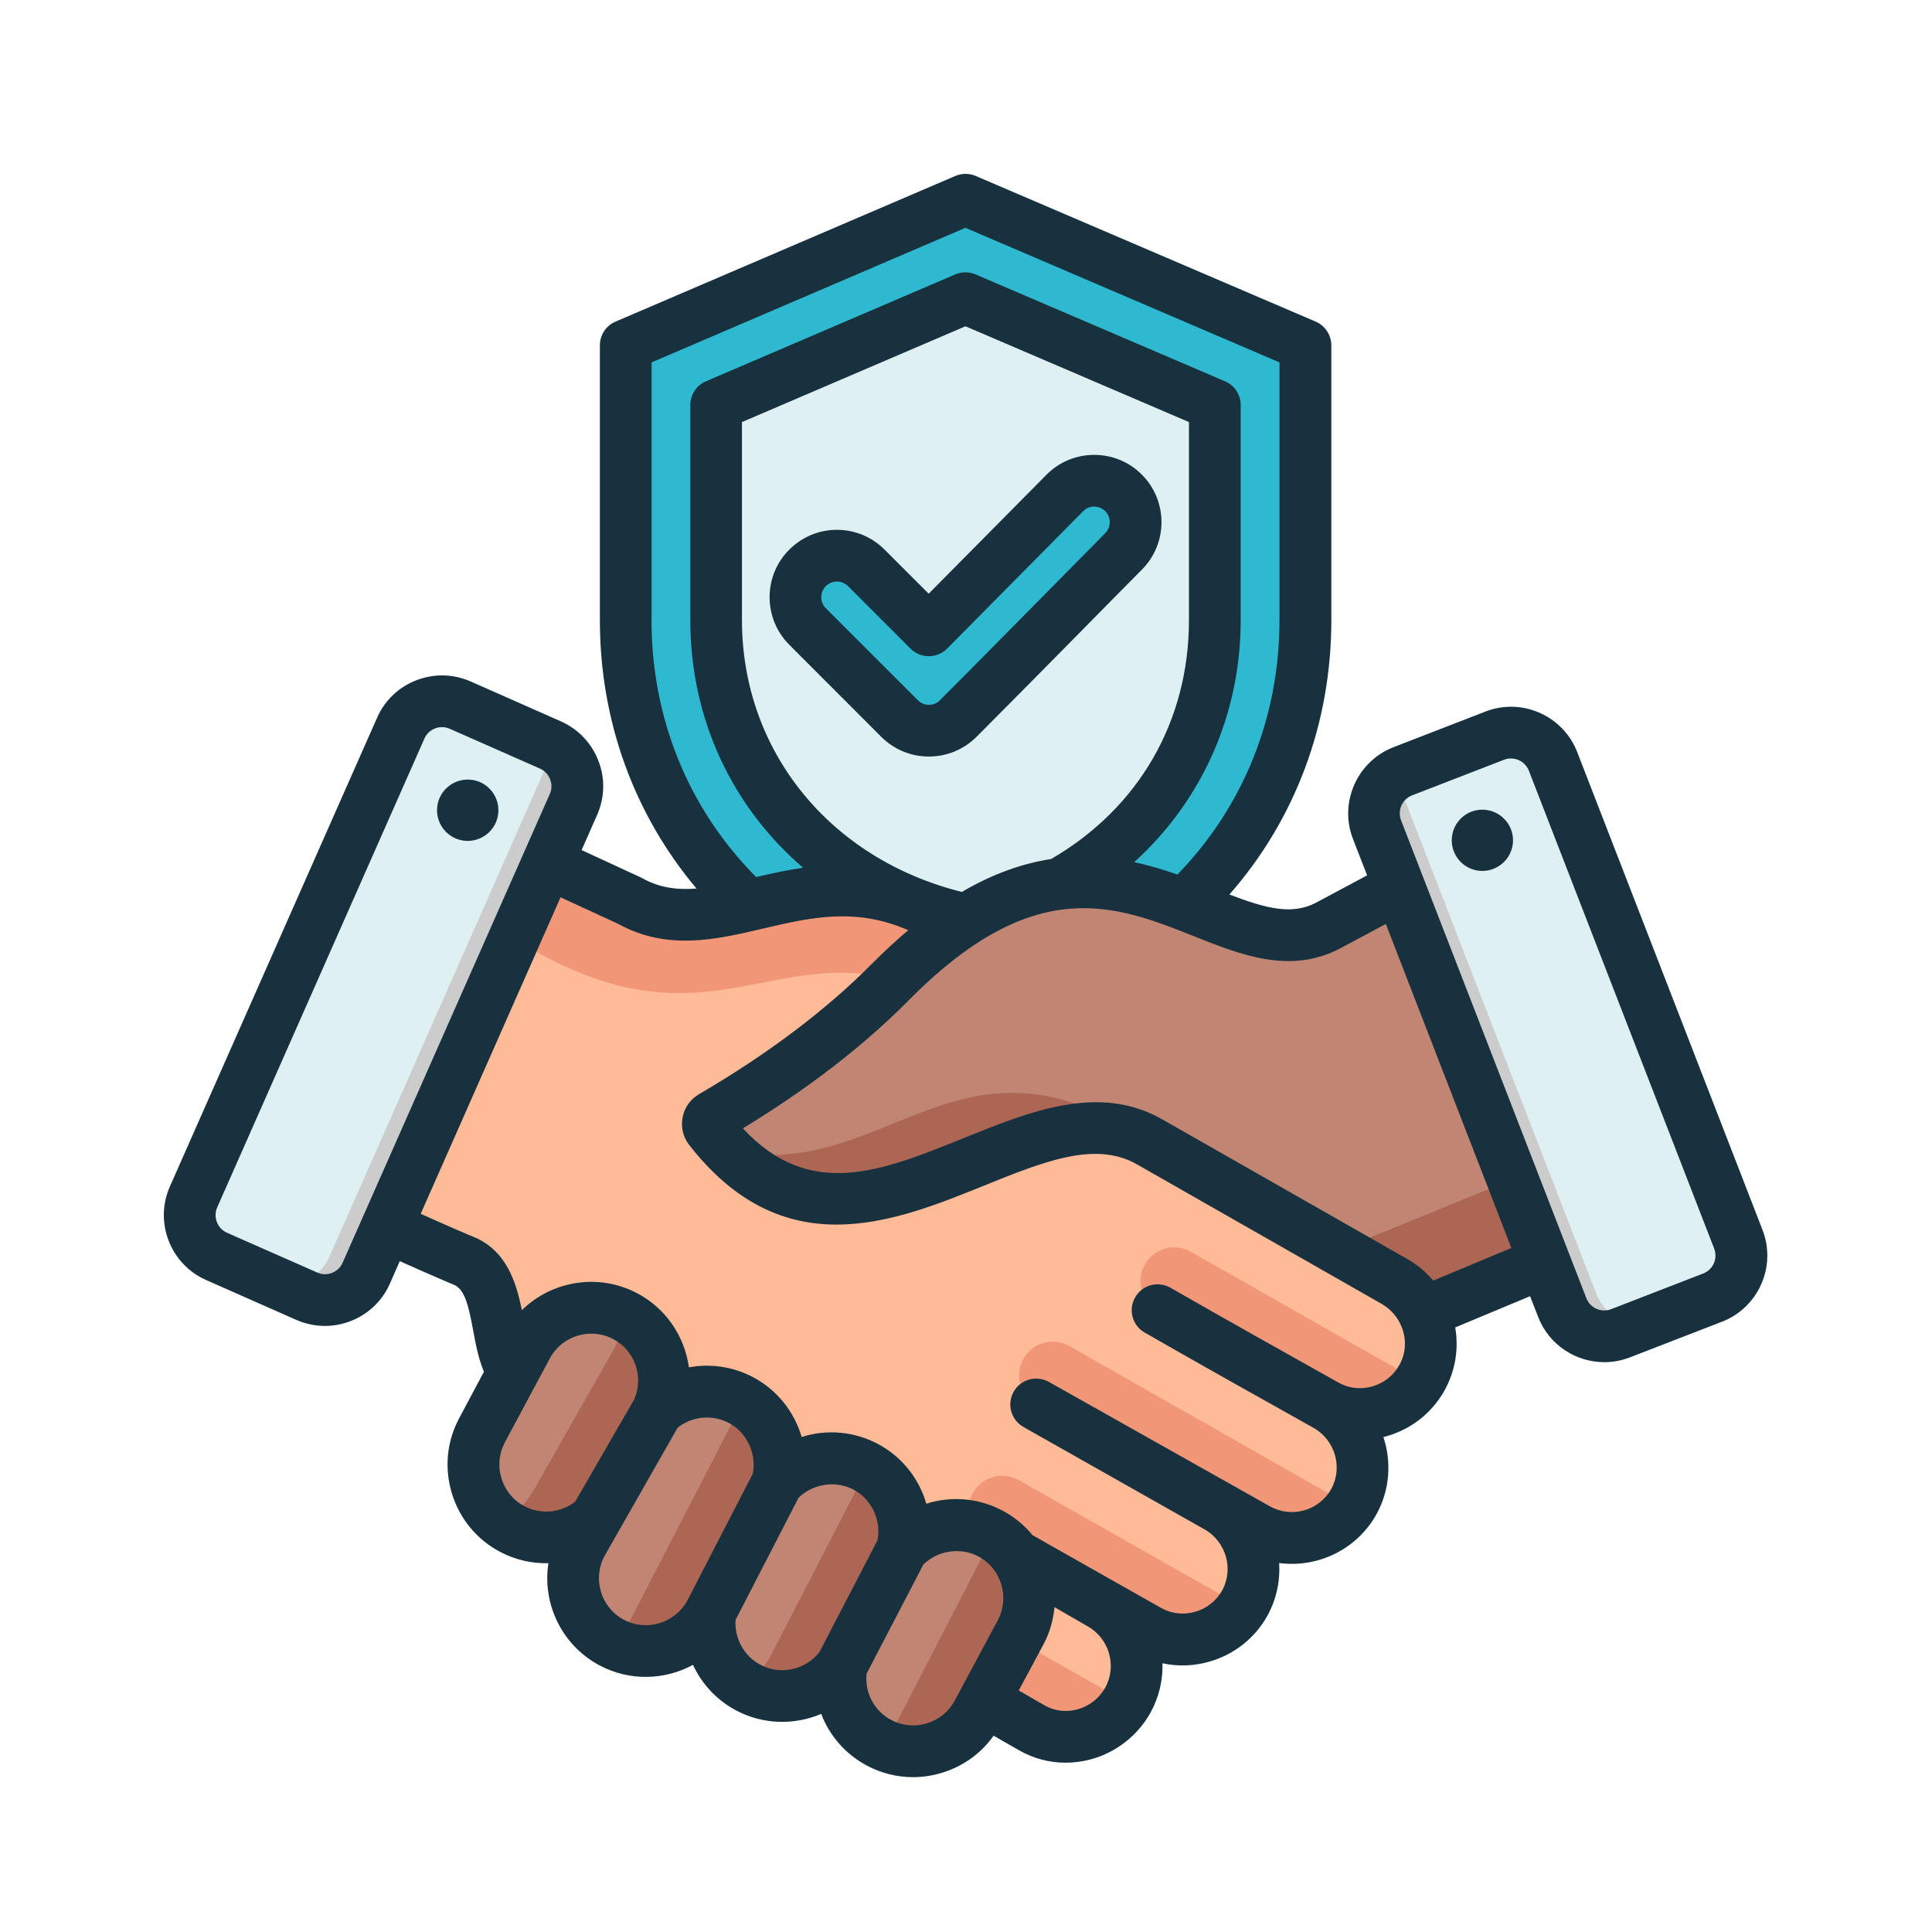
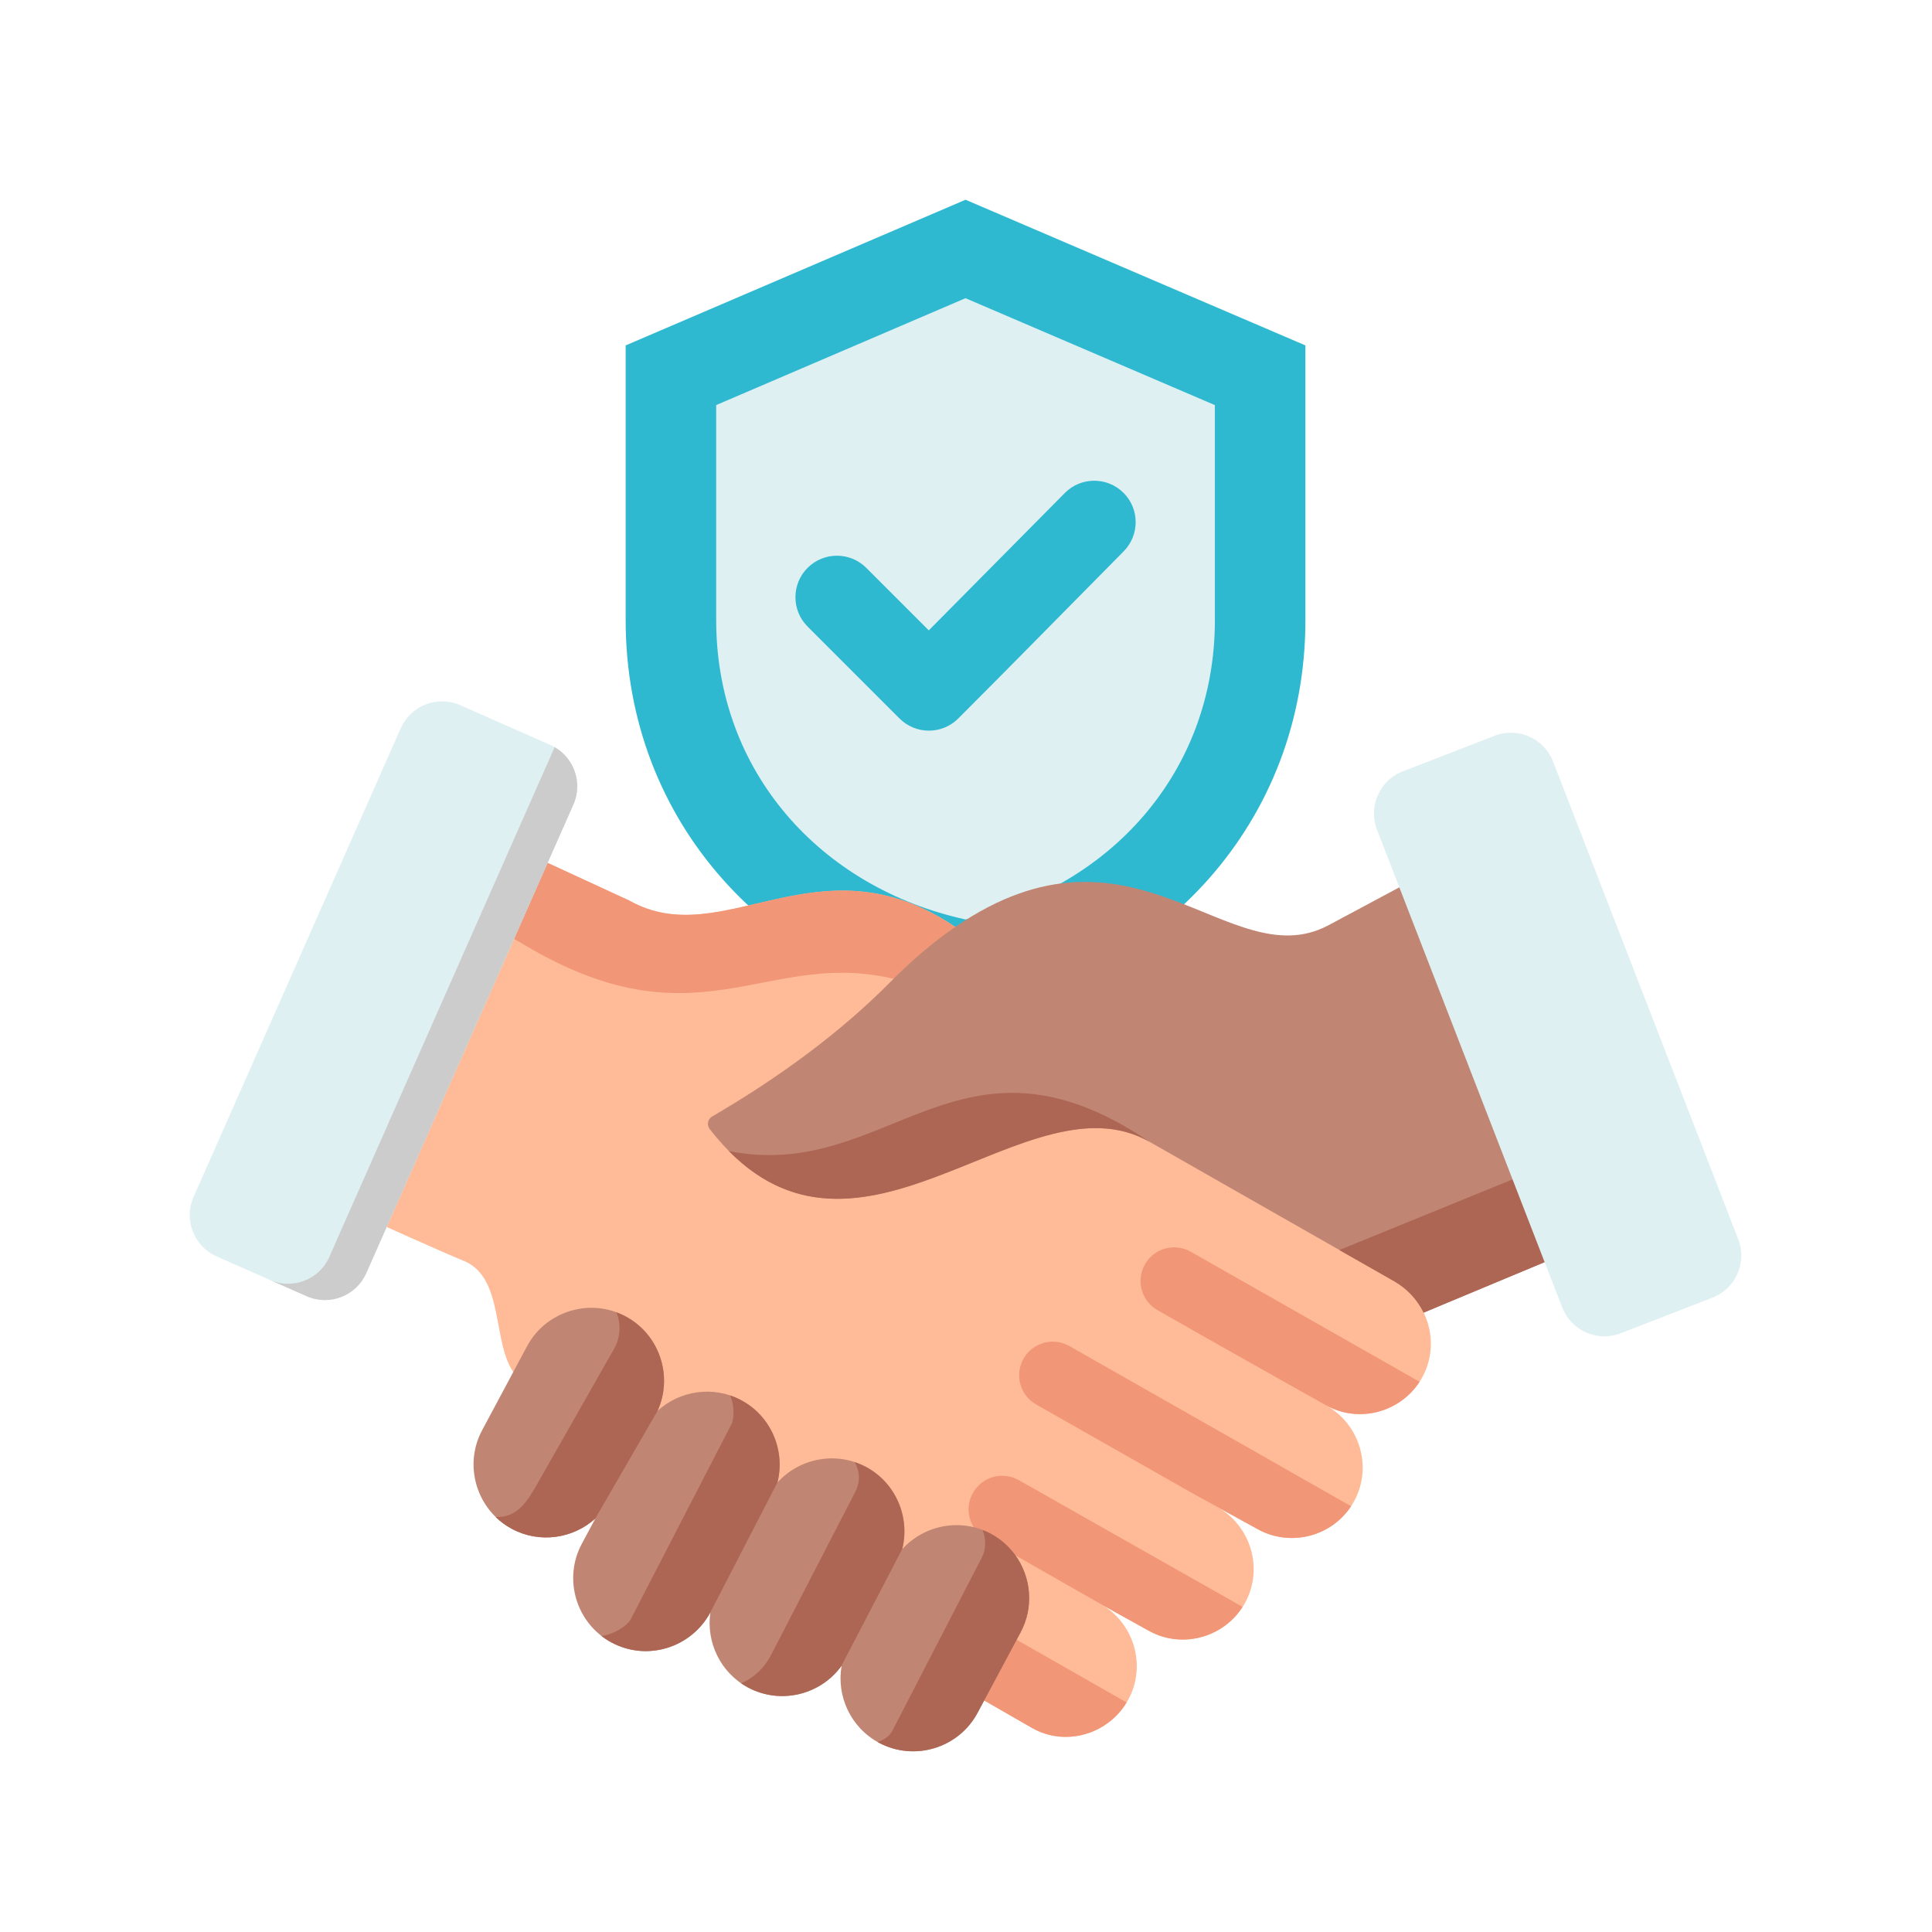
<svg xmlns="http://www.w3.org/2000/svg" id="Ebene_1" data-name="Ebene 1" viewBox="0 0 500 500">
  <defs>
    <style>      .cls-1 {        fill: #c08673;      }      .cls-1, .cls-2, .cls-3, .cls-4, .cls-5, .cls-6, .cls-7, .cls-8 {        fill-rule: evenodd;        stroke-width: 0px;      }      .cls-2 {        fill: #dff0f3;      }      .cls-3 {        fill: #ccc;      }      .cls-4 {        fill: #2fb9d1;      }      .cls-5 {        fill: #18313f;      }      .cls-6 {        fill: #ffbb97;      }      .cls-7 {        fill: #f19676;      }      .cls-8 {        fill: #ad6653;      }    </style>
  </defs>
  <g>
    <g>
      <path class="cls-4" d="M249.88,51.69l87.96,37.7v71.12c0,52.2-37.38,92.5-87.96,101.32-50.58-8.82-87.96-49.11-87.96-101.32v-71.12l87.96-37.7Z" />
      <path class="cls-2" d="M249.88,77.17l-64.53,27.66v55.68c0,39.35,27.18,69.26,64.53,77.45,37.35-8.19,64.53-38.1,64.53-77.45v-55.67l-64.53-27.66Z" />
      <path class="cls-4" d="M240.37,163.14l35.21-35.56c4.17-4.21,10.97-4.22,15.17-.05,4.2,4.17,4.21,10.95.05,15.16-14.28,14.41-28.46,28.92-42.81,43.26-4.19,4.19-11,4.19-15.19,0l-23.8-23.8c-4.19-4.19-4.19-11,0-15.19s11-4.19,15.19,0l16.18,16.18Z" />
    </g>
    <g>
      <path class="cls-6" d="M314.97,389.96l10.58,5.82c8.82,4.85,20.01,1.61,24.87-7.22,4.85-8.82,1.56-19.93-7.22-24.87,8.8,4.93,20.03,1.58,24.87-7.22,2.96-5.39,2.88-11.61.37-16.77l2.75-1.14-123.96-98.67c-35.36-23.85-60,6.88-84.31-6.8l-32.2-14.86c-5.44-2.51-11.92-.15-14.47,5.27l-34.58,73.58c-1.29,2.75-1.41,5.59-.36,8.44s2.99,4.93,5.76,6.18c11.49,5.18,29.09,13.1,32.7,14.5,11.02,4.28,7.39,21.5,13.42,29.36,9.28,12.1,10.8,20.92,18.7,25.46l115.19,66.16c8.73,5.01,20.01,1.6,24.87-7.22,4.85-8.82,1.59-19.98-7.19-24.9l12.58,7c8.8,4.89,20.01,1.6,24.87-7.22,4.85-8.82,1.56-19.93-7.22-24.87h0Z" />
      <path class="cls-7" d="M250.91,242.83l-3.69-2.94c-35.36-23.85-60,6.88-84.31-6.8l-32.2-14.86c-5.44-2.51-11.92-.15-14.47,5.27l-7.65,16.27c7.61-3.82,16.67-1.49,26.72,4.53,48.16,28.88,64.71-2.41,102.49,10.95,1.52-1.44,3-2.89,4.46-4.35,2.75-2.78,5.64-5.5,8.65-8.07h0Z" />
      <path class="cls-7" d="M252.08,438.57l14.98,8.61c8.52,4.89,19.47,1.76,24.5-6.59l-31.19-17.78-8.29,15.76ZM336.87,360.15l6.32,3.54c8.4,4.7,19.03,1.88,24.19-6.09l-59.24-33.67c-4.19-2.36-9.49-.87-11.85,3.31-2.36,4.19-.87,9.49,3.31,11.85,12.58,7.2,37.59,21.24,37.26,21.06h0ZM308.81,386.57l-40.62-23.07c-4.19-2.36-5.67-7.66-3.31-11.85,2.36-4.19,7.66-5.67,11.85-3.31l72.93,41.47c-5.18,7.87-15.72,10.58-24.11,5.97l-16.74-9.21ZM252.47,395.93c-2.06-2.68-2.44-6.44-.68-9.57,2.36-4.19,7.66-5.67,11.85-3.31l57.93,32.81c-5.14,8.04-15.8,10.87-24.25,6.19l-11.38-6.31-28.42-16.22c-2.08-1.19-3.75-1.67-5.05-3.6Z" />
      <path class="cls-2" d="M103.72,188.44l-53.63,121.33c-2.59,5.87.09,12.79,5.95,15.38l23.36,10.32c5.87,2.59,12.79-.09,15.38-5.95l53.63-121.33c2.59-5.87-.09-12.79-5.95-15.38l-23.36-10.32c-5.87-2.59-12.79.09-15.38,5.95h0Z" />
      <path class="cls-3" d="M85.23,325.3c-2.58,5.85-9.47,8.53-15.33,5.97l9.5,4.2c5.87,2.59,12.79-.09,15.38-5.95,17.88-40.44,35.75-80.89,53.63-121.33,2.43-5.49.24-11.91-4.87-14.83-19.44,43.98-38.88,87.96-58.32,131.94Z" />
      <path class="cls-1" d="M233.48,400.95c5.67-6.29,15.14-8.19,22.92-4.03,2.47,1.32,4.6,3.16,6.26,5.41,4.3,5.84,4.91,13.7,1.48,20.11l-11.15,20.85c-4.89,9.15-16.38,12.62-25.52,7.73-7.35-3.93-11.04-12.12-9.66-19.94-5.42,7.56-15.81,10.14-24.22,5.64-7.2-3.85-10.88-11.79-9.74-19.45-4.92,9.19-16.35,12.74-25.56,7.81-9.14-4.89-12.63-16.38-7.73-25.52l3.52-6.57c-5.75,5.2-14.39,6.53-21.58,2.68-9.14-4.89-12.62-16.38-7.73-25.52l11.63-21.74c4.89-9.15,16.37-12.62,25.52-7.73,8.79,4.69,12.34,15.51,8.26,24.45,5.74-5.27,14.44-6.61,21.66-2.76,7.78,4.15,11.45,13.1,9.37,21.3,5.67-6.29,15.14-8.18,22.92-4.03,7.78,4.15,11.45,13.1,9.37,21.3h0Z" />
      <path class="cls-8" d="M154.06,393c-5.75,5.2-14.39,6.52-21.58,2.68-1.59-.85-3-1.89-4.23-3.09,5.78.26,8.37-4.3,11.01-8.93l19.75-34.75c1.59-2.8,1.71-6.5.49-9.29.81.3,1.61.65,2.4,1.07,8.79,4.69,12.34,15.51,8.26,24.45l-16.1,27.86ZM183.84,417.28l17.35-33.61c2.08-8.2-1.6-17.14-9.37-21.29-.93-.5-1.89-.91-2.86-1.23,1.46,3.45.7,6.74.44,7.24l-26.13,50.6c-.93,1.79-4.28,3.91-7.6,4.42.81.62,1.68,1.19,2.61,1.68,9.37,5.01,20.76,1.18,25.56-7.81h0ZM254.28,395.95c.72.28,1.42.6,2.12.97,2.47,1.32,4.6,3.16,6.25,5.41,4.3,5.85,4.91,13.7,1.48,20.11l-11.15,20.85c-4.89,9.14-16.38,12.62-25.52,7.73-.1-.05-.2-.11-.3-.17,1.96-.71,3.19-1.79,3.75-2.87l23.27-45.06c.92-1.78,1.1-4.59.1-6.97ZM217.8,431.08c-5.42,7.56-15.81,10.14-24.22,5.64-.62-.33-1.21-.69-1.77-1.08,3.21-1.4,5.91-3.8,7.77-7.39l21.68-41.99c1.53-2.97,1.2-5.53-.08-7.87.99.33,1.97.75,2.92,1.25,7.78,4.15,11.45,13.1,9.37,21.3l-15.68,30.13Z" />
      <path class="cls-1" d="M297.52,295.51l63.33,36.09c3.41,1.94,5.99,4.81,7.59,8.1l35.73-14.91c5.47-2.28,8.12-8.52,5.98-14.04l-29.82-76.94c-1.17-3.02-3.35-5.17-6.39-6.3-3.04-1.13-6.1-.92-8.95.61l-21.38,11.44c-25.53,13.28-50.11-31.41-96.34.3-6.01,4.11-11.65,9.04-16.77,14.21-12.84,12.97-28.5,24.55-46.21,34.89-.56.33-.92.83-1.04,1.48-.12.64.02,1.24.42,1.76,36.68,47.2,81.31-15.24,113.86,3.31h0Z" />
      <path class="cls-8" d="M346.63,323.51l14.21,8.1c3.41,1.94,5.99,4.81,7.59,8.1l35.73-14.91c5.46-2.28,8.12-8.51,5.99-14.03l-8.75-22.57c.4,7.17-1.26,13.48-8.64,16.49l-46.13,18.81ZM188.62,297.89c35.68,36.09,77.8-20.1,108.9-2.38-49.25-33.35-67.59,10.6-108.9,2.38Z" />
      <path class="cls-2" d="M401.92,197.06l47.95,123.68c2.32,5.98-.68,12.77-6.66,15.09l-23.81,9.23c-5.98,2.32-12.77-.68-15.09-6.66l-47.95-123.68c-2.32-5.98.68-12.77,6.66-15.09l23.81-9.23c5.98-2.32,12.77.68,15.09,6.66h0Z" />
-       <path class="cls-3" d="M361.08,200.6c-4.66,2.9-6.77,8.83-4.72,14.12l47.95,123.68c2.32,5.98,9.11,8.98,15.09,6.66l8.83-3.42h.04c-5.98,2.3-12.77-.69-15.09-6.67-17.37-44.79-34.73-89.58-52.09-134.37h0Z" />
    </g>
  </g>
-   <path class="cls-5" d="M243.25,181.21c9.02-8.99,18.07-18.22,26.89-27.13,5.28-5.37,10.59-10.75,15.91-16.11,1.54-1.58,1.54-4.14-.04-5.7-.75-.76-1.77-1.15-2.84-1.17-1.1,0-2.09.42-2.84,1.19l-35.2,35.56c-1.26,1.26-2.99,1.98-4.76,1.98-1.77,0-3.47-.7-4.72-1.96l-16.18-16.18c-.79-.76-1.81-1.19-2.87-1.19s-2.09.42-2.87,1.19c-1.58,1.58-1.58,4.15,0,5.73l23.82,23.8c.75.76,1.77,1.19,2.84,1.19,1.1,0,2.12-.42,2.87-1.18h0ZM252.74,190.68c-3.31,3.29-7.68,5.11-12.36,5.11s-9.02-1.82-12.32-5.11l-23.78-23.8c-6.81-6.8-6.81-17.86,0-24.65,3.31-3.3,7.68-5.11,12.32-5.11s9.02,1.81,12.32,5.11l11.42,11.42,30.48-30.78c3.27-3.3,7.64-5.13,12.28-5.15h.08c4.65,0,9.02,1.8,12.28,5.07,6.81,6.76,6.85,17.8.08,24.61-5.32,5.35-10.59,10.72-15.87,16.08-8.82,8.93-17.91,18.17-26.93,27.2h0ZM383.62,209.54c-4.37,0-7.91,3.56-7.91,7.93s3.54,7.93,7.91,7.93,7.95-3.56,7.95-7.93-3.58-7.93-7.95-7.93ZM443.63,323.15c.98,2.55-.28,5.44-2.84,6.43l-23.82,9.23c-2.56.99-5.43-.28-6.42-2.84l-47.96-123.69c-.98-2.56.28-5.44,2.84-6.43l23.82-9.23c.59-.23,1.18-.33,1.77-.33,2.01,0,3.9,1.21,4.65,3.17l47.96,123.68ZM391.14,322.97l-32.49-83.85-11.89,6.36c-12.92,6.71-25.52,1.69-37.72-3.17-20.28-8.07-41.23-16.41-73.79,16.49-11.65,11.79-26.11,22.95-43,33.22,17.33,18.65,35.87,11.14,57.17,2.51,17.21-6.96,35-14.17,51.39-4.83l63.35,36.1c2.6,1.48,4.88,3.38,6.77,5.61l20.2-8.43ZM362.4,342.62c-1.06-2.19-2.76-3.99-4.88-5.21l-63.32-36.1c-10.75-6.13-24.18-.69-39.73,5.61-11.65,4.71-24.69,9.99-37.96,10-12.95,0-26.03-5.05-38.16-20.62-1.58-2.02-2.17-4.62-1.69-7.14.47-2.51,2.01-4.69,4.25-5.99,17.84-10.42,32.92-21.8,44.81-33.81,3.19-3.21,6.3-6.07,9.33-8.63-13.7-6-25.44-3.27-37.68-.39-12.17,2.84-24.69,5.78-37.49-1.3l-14.81-6.82-36.19,81.91c8.94,4,12.21,5.38,13.27,5.8,8.94,3.46,11.46,11.99,12.91,19.14,7.76-7.62,19.88-9.7,29.96-4.32,7.48,3.99,12.17,11.24,13.27,19.12,5.55-1.03,11.42-.21,16.66,2.57,6.26,3.35,10.63,8.99,12.52,15.45,6.38-2.03,13.51-1.52,19.77,1.82,6.26,3.35,10.63,8.99,12.48,15.45,6.42-2.04,13.54-1.52,19.81,1.83,2.99,1.59,5.55,3.71,7.68,6.31l33.35,18.87c2.68,1.48,5.75,1.82,8.74.96,3.03-.86,5.51-2.85,7.01-5.56,3.03-5.56.98-12.65-4.65-15.81-.35-.2-46.78-26.45-46.78-26.45-3.23-1.82-4.37-5.9-2.56-9.12s5.91-4.36,9.14-2.55l57.29,32.25c5.63,3.08,12.68,1.03,15.79-4.58,3.03-5.56.98-12.65-4.65-15.81-13.47-7.53-28.7-16.07-43.63-24.62-3.23-1.83-4.33-5.92-2.48-9.13,1.81-3.21,5.91-4.32,9.14-2.48,14.88,8.52,30.08,17.04,43.51,24.56,2.64,1.48,5.75,1.82,8.7.98,3.03-.87,5.55-2.85,7.05-5.58,1.81-3.3,1.89-7.17.2-10.62h0ZM281.48,420.88c5.59,3.15,7.64,10.26,4.57,15.84-1.5,2.74-4.09,4.79-7.13,5.65-2.95.82-5.95.46-8.54-1l-6.73-3.87,6.38-11.9c1.65-3.04,2.56-6.34,2.87-9.68,0,0,8.19,4.77,8.58,4.97h0ZM247.07,440.12c-1.5,2.84-4.06,4.93-7.21,5.88-3.11.95-6.42.63-9.25-.89-4.37-2.33-6.85-7.06-6.34-11.96l14.69-28.24c3.74-3.67,9.65-4.58,14.29-2.08,1.61.85,2.95,2.02,4.02,3.47,2.76,3.78,3.15,8.88.98,12.98l-11.18,20.85ZM212.14,427.46c-3.58,4.72-10.16,6.17-15.4,3.36-4.21-2.26-6.69-6.82-6.38-11.58l16.3-31.62c3.74-3.66,9.65-4.56,14.29-2.08s7.17,7.91,6.14,13.1l-14.96,28.8ZM177.93,414.12c-3.19,5.95-10.59,8.21-16.5,5.06-5.91-3.16-8.15-10.55-5-16.46l18.94-33.24c3.78-2.98,9.02-3.48,13.31-1.2,4.65,2.49,7.17,7.93,6.14,13.12l-16.89,32.73ZM148.87,388.63c-3.78,2.93-8.98,3.41-13.23,1.14-2.84-1.52-4.92-4.08-5.87-7.2-.95-3.12-.63-6.41.87-9.26l11.65-21.74c3.15-5.91,10.51-8.15,16.46-4.99,5.59,2.98,7.91,9.78,5.39,15.57l-15.28,26.48ZM142.29,205.48l-53.63,121.33c-.51,1.2-1.5,2.13-2.76,2.62-1.26.48-2.6.45-3.78-.09l-23.39-10.31c-2.48-1.11-3.62-4.05-2.52-6.56l53.63-121.33c1.1-2.51,4.06-3.64,6.54-2.54l23.39,10.32c1.18.54,2.13,1.51,2.6,2.76.47,1.25.47,2.6-.08,3.8ZM272.03,222.31c-7.17,1.1-14.88,3.7-23.11,8.52-34.14-8.51-56.9-36.49-56.9-70.34v-51.26l57.84-24.79,57.84,24.79v51.26c0,26.2-13,48.67-35.67,61.82ZM168.63,160.5v-66.71l81.23-34.83,81.27,34.83v66.71c0,25.1-9.37,48.31-26.42,65.83-3.54-1.24-7.25-2.37-11.18-3.21,17.52-15.86,27.56-38.19,27.56-62.62v-55.67c0-2.68-1.58-5.1-4.06-6.15l-64.54-27.66c-1.65-.72-3.58-.72-5.28,0l-64.5,27.65c-2.48,1.06-4.06,3.48-4.06,6.15v55.67c0,25.6,10.87,48.35,29.18,64.08-4.25.62-8.31,1.52-12.13,2.41-17.52-17.59-27.09-41.07-27.09-66.5h0ZM445.64,342.06l-23.82,9.23c-2.17.84-4.41,1.24-6.62,1.24-7.36,0-14.33-4.46-17.13-11.72l-2.09-5.35-19.37,8.08c.95,5.49.04,11.19-2.68,16.15-3.23,5.88-8.58,10.14-15.08,12-.28.07-.55.15-.83.22,2.13,6.38,1.69,13.58-1.73,19.87-5.12,9.29-15.32,14.05-25.24,12.73.28,4.58-.67,9.26-2.99,13.53-3.23,5.86-8.58,10.12-15.04,11.98-4.02,1.17-8.19,1.3-12.17.44.12,4.31-.87,8.69-3.07,12.71-3.23,5.87-8.78,10.27-15.24,12.08-2.24.63-4.53.94-6.77.94-4.21,0-8.31-1.09-12.05-3.22l-6.58-3.77c-3.23,4.58-7.91,7.95-13.39,9.61-2.48.75-4.96,1.12-7.48,1.12-4.13,0-8.23-1.02-11.97-3.02-5.55-2.97-9.65-7.76-11.77-13.35-6.97,2.95-15.08,2.82-22.09-.94-5-2.66-8.82-6.84-11.1-11.75-7.32,3.96-16.38,4.3-24.22.11-9.8-5.25-14.81-16.01-13.19-26.42-4.33.1-8.66-.88-12.6-2.99-6.02-3.2-10.4-8.58-12.4-15.13-1.97-6.54-1.3-13.45,1.93-19.45l6.38-11.98c-1.42-3.4-2.13-7.12-2.8-10.77-1.22-6.6-2.21-10.69-5.12-11.82-1.14-.45-3.86-1.58-13.86-6.03l-2.56,5.82c-1.97,4.48-5.59,7.91-10.16,9.69-2.17.84-4.41,1.25-6.65,1.25-2.52,0-5.04-.52-7.4-1.56l-23.35-10.32c-9.25-4.09-13.47-14.95-9.37-24.21l53.63-121.33c1.97-4.47,5.59-7.91,10.16-9.68,4.61-1.77,9.57-1.66,14.06.32l23.35,10.32c4.45,1.98,7.91,5.59,9.69,10.17s1.65,9.56-.32,14.04l-4.02,9.1,15.2,7.02c.16.07.32.15.47.24,4.49,2.52,9.1,3.09,14.06,2.69-16.18-19.23-25-43.45-25-69.45v-71.12c0-2.68,1.58-5.1,4.06-6.15l87.93-37.69c1.69-.72,3.62-.72,5.28,0l87.97,37.69c2.44,1.05,4.06,3.47,4.06,6.15v71.12c0,26.69-9.29,51.53-26.38,71,9.57,3.65,16.18,5.35,22.37,2.14l13.27-7.1-3.66-9.41c-3.66-9.43,1.06-20.09,10.47-23.75l23.82-9.23c9.41-3.66,20.08,1.04,23.74,10.48l47.96,123.68c3.66,9.44-1.06,20.09-10.47,23.75h0ZM128.98,210.05c.2-4.38-3.19-8.09-7.56-8.29-4.37-.2-8.11,3.18-8.31,7.56-.2,4.38,3.19,8.09,7.56,8.3,4.37.2,8.11-3.18,8.31-7.56Z" />
</svg>